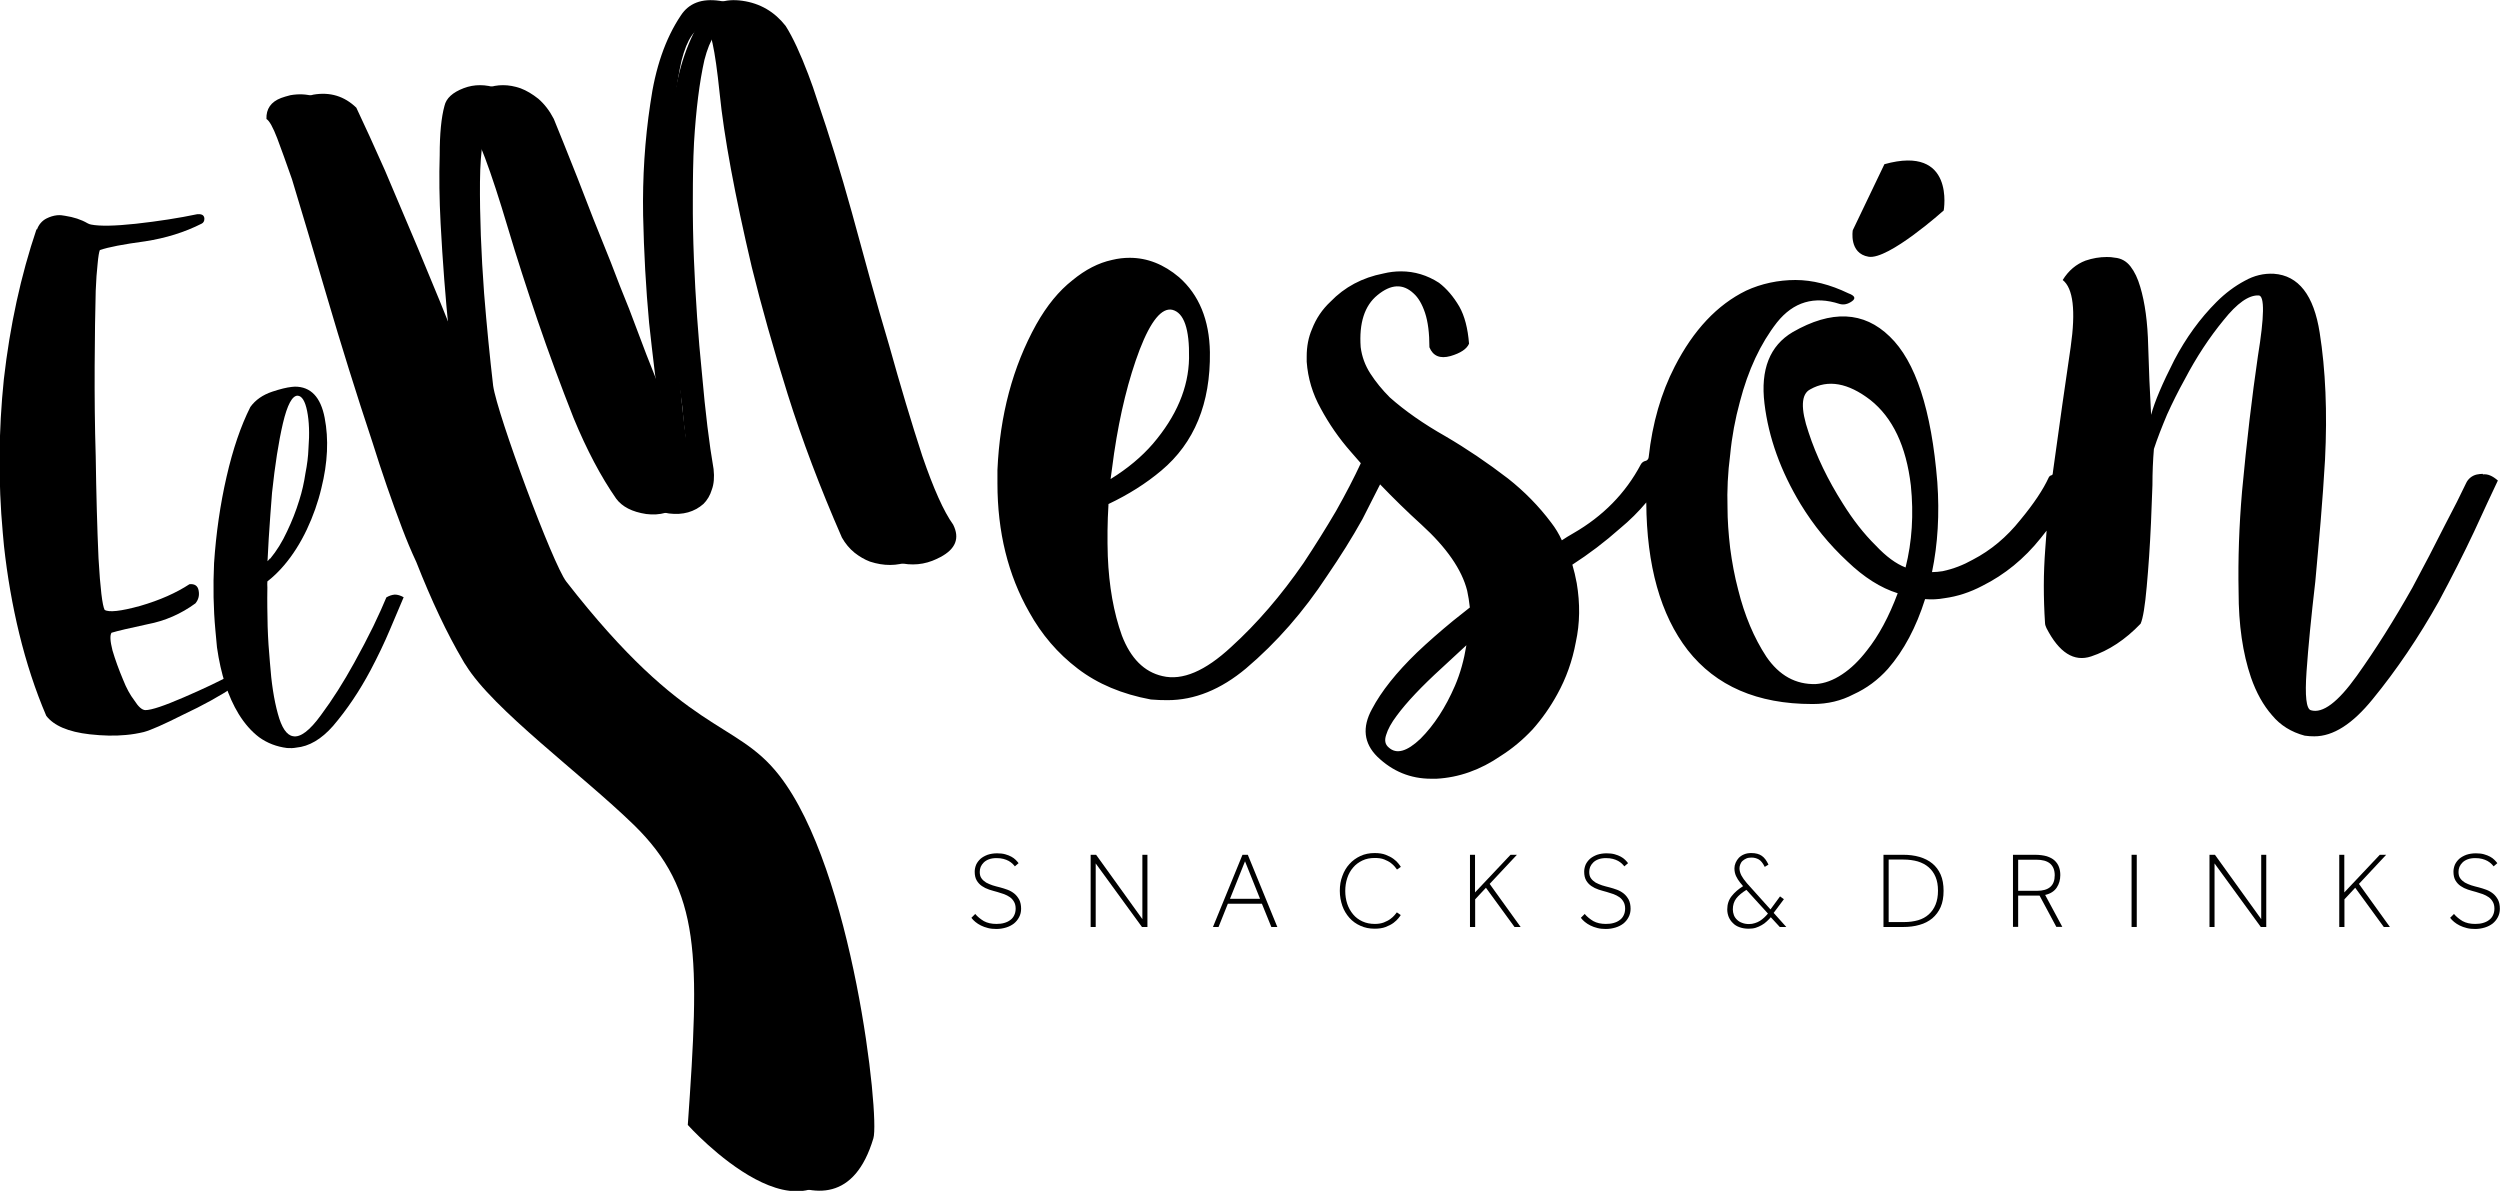
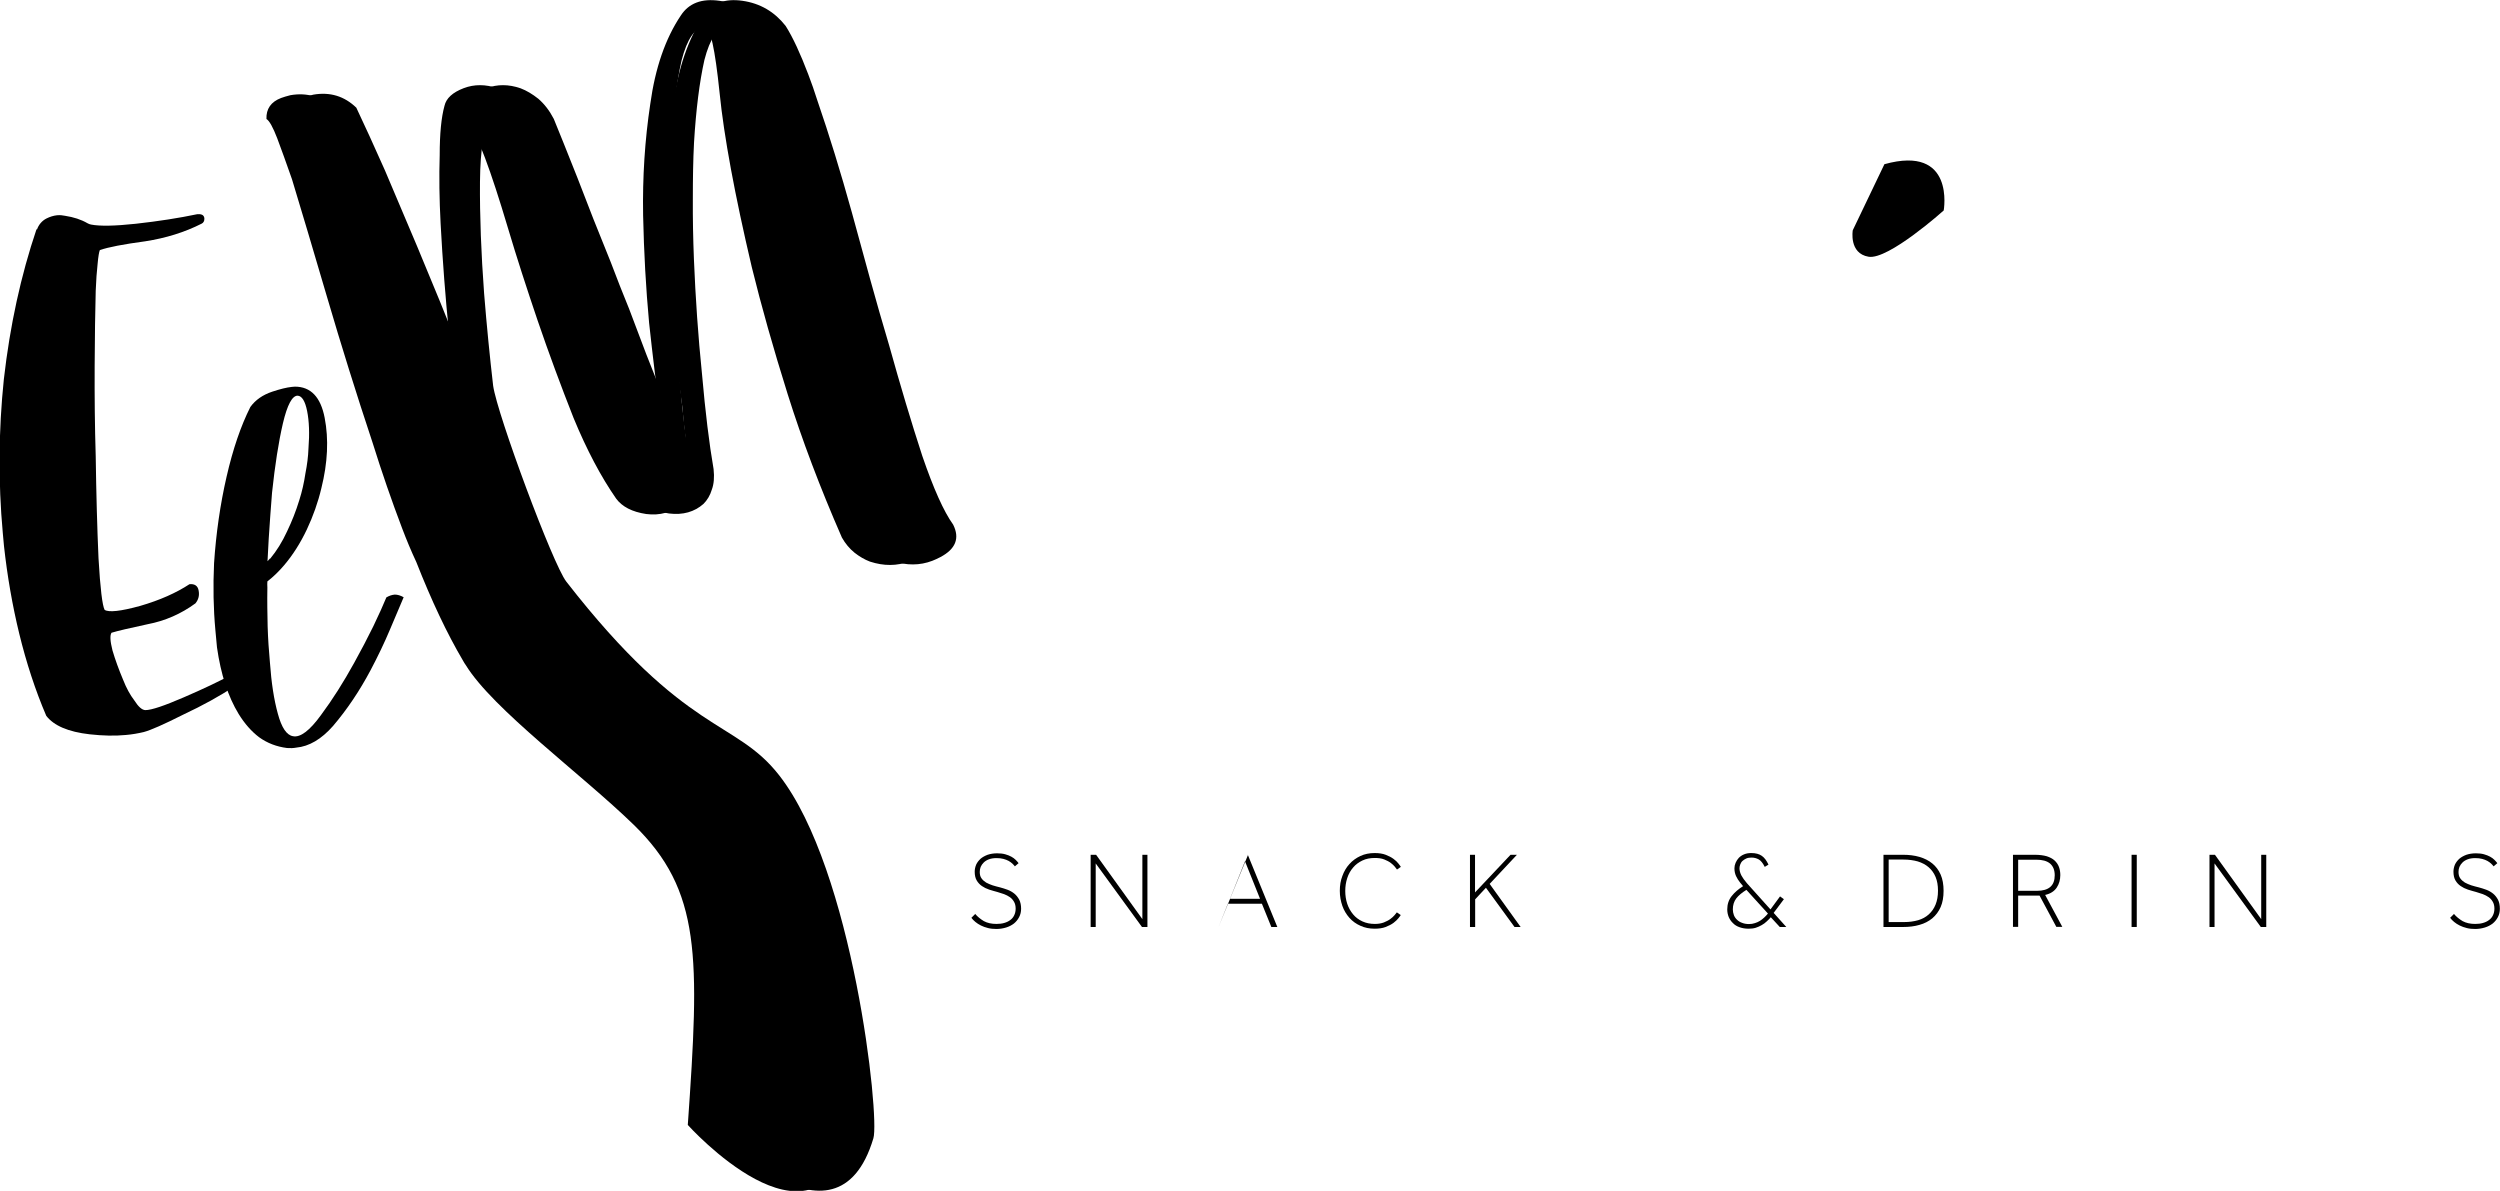
<svg xmlns="http://www.w3.org/2000/svg" id="Capa_2" viewBox="0 0 188.03 89.57">
  <g id="Capa_1-2">
    <g>
-       <path d="M186.74,35.64c-.15,0-.31,.02-.46,.05-.35,.08-.65,.32-.8,.65-.39,.83-.92,1.88-1.59,3.15-.75,1.5-1.57,3.07-2.45,4.71-1.37,2.43-2.76,4.64-4.18,6.63-1.42,1.99-2.57,2.85-3.45,2.59-.35-.09-.46-1.06-.33-2.92,.13-1.86,.35-4.11,.66-6.77,.13-1.46,.27-2.96,.4-4.51,.13-1.55,.24-3.1,.33-4.64,.18-3.58,.04-6.77-.4-9.55-.44-2.83-1.59-4.31-3.45-4.44-.75-.04-1.48,.13-2.19,.53-.75,.4-1.46,.93-2.12,1.59-1.24,1.24-2.3,2.7-3.18,4.38-.88,1.73-1.47,3.1-1.74,4.11-.1-1.73-.17-3.45-.22-5.18-.04-1.77-.24-3.25-.6-4.45-.18-.62-.42-1.13-.73-1.53-.31-.4-.71-.62-1.19-.66-.18-.04-.38-.05-.6-.05-.53,0-1.06,.09-1.59,.27-.71,.27-1.28,.75-1.72,1.46,.79,.62,.99,2.3,.6,5.04-.4,2.7-.84,5.8-1.32,9.29-.01,.08-.02,.16-.03,.24,0,.06-.05,.11-.11,.12h0c-.08,.02-.15,.08-.19,.16-.41,.9-1.12,1.97-2.14,3.2-1.02,1.28-2.21,2.28-3.58,2.99-.71,.4-1.46,.69-2.26,.86-.27,.04-.53,.07-.8,.07,.44-2.12,.57-4.38,.4-6.77-.44-5.44-1.64-9.09-3.58-10.95-1.95-1.9-4.38-2.01-7.3-.33-1.72,1.02-2.43,2.81-2.12,5.37,.31,2.57,1.22,5.09,2.72,7.57,.97,1.59,2.14,3.03,3.52,4.31,1.24,1.19,2.5,1.99,3.78,2.39-.66,1.77-1.44,3.21-2.32,4.31-.58,.75-1.19,1.35-1.86,1.79-.66,.44-1.33,.69-1.99,.73-1.5,.04-2.74-.64-3.71-2.06-.93-1.42-1.64-3.1-2.12-5.04-.27-1.02-.46-2.06-.6-3.12-.13-1.11-.2-2.12-.2-3.05-.04-1.28,.02-2.61,.2-3.98,.13-1.37,.38-2.7,.73-3.98,.62-2.39,1.55-4.38,2.79-5.97,1.24-1.55,2.81-2.01,4.71-1.39,.31,.09,.62,.02,.93-.2,.31-.22,.22-.42-.27-.6-1.37-.66-2.7-1-3.98-1s-2.57,.27-3.71,.8c-2.17,1.06-3.96,2.96-5.37,5.71-1.02,1.98-1.68,4.25-1.96,6.82-.01,.13-.11,.25-.24,.28,0,0-.01,0-.02,0-.14,.04-.26,.13-.33,.26-1.15,2.17-2.84,3.89-5.08,5.18-.31,.18-.6,.35-.86,.53-.22-.49-.49-.93-.8-1.33-.93-1.24-2.01-2.34-3.25-3.32-1.55-1.19-3.12-2.25-4.71-3.18-1.64-.93-3.03-1.9-4.18-2.92-.57-.57-1.06-1.17-1.46-1.79-.4-.62-.64-1.28-.73-1.99-.13-1.81,.29-3.12,1.26-3.91,1.02-.84,1.92-.88,2.72-.13,.35,.31,.64,.8,.86,1.46,.22,.66,.33,1.53,.33,2.59,.27,.66,.8,.88,1.59,.66,.75-.22,1.22-.53,1.39-.93-.09-1.15-.33-2.08-.73-2.79-.44-.75-.95-1.35-1.53-1.79-.88-.57-1.84-.86-2.85-.86-.44,0-.88,.05-1.33,.16-1.59,.31-2.92,1.02-3.98,2.12-.62,.58-1.08,1.26-1.39,2.06-.27,.62-.4,1.31-.4,2.06v.4c.09,1.24,.44,2.41,1.06,3.52,.62,1.15,1.37,2.24,2.26,3.25,.25,.29,.5,.57,.75,.86,0,0,0,0,0,0-.49,1.06-1.11,2.26-1.86,3.59-.75,1.28-1.57,2.59-2.45,3.92-1.68,2.43-3.49,4.54-5.44,6.31-1.95,1.81-3.67,2.55-5.17,2.19-1.37-.31-2.39-1.33-3.05-3.05-.62-1.73-.97-3.72-1.06-5.97-.04-1.28-.03-2.57,.05-3.85v-.07c1.5-.71,2.83-1.55,3.98-2.52,2.48-2.08,3.7-5.05,3.65-8.9-.04-2.43-.82-4.32-2.32-5.64-1.15-.97-2.39-1.46-3.71-1.46-.44,0-.88,.05-1.33,.16-1.02,.22-2.01,.73-2.98,1.53-1.02,.8-1.92,1.9-2.72,3.32-1.77,3.19-2.74,6.83-2.92,10.95v1c0,3.67,.8,6.9,2.39,9.69,.93,1.68,2.14,3.1,3.65,4.25,1.5,1.15,3.34,1.92,5.5,2.32,.44,.04,.86,.05,1.26,.05,2.03,0,4-.8,5.9-2.39,2.3-1.95,4.33-4.27,6.1-6.97,.97-1.42,1.86-2.83,2.65-4.25,.48-.93,.92-1.8,1.33-2.62,1.01,1.05,2.04,2.06,3.1,3.02,1.9,1.73,3.05,3.39,3.45,4.98,.09,.4,.15,.82,.2,1.26l-1.26,1c-.97,.8-1.88,1.59-2.72,2.39-1.55,1.5-2.68,2.92-3.38,4.25-.75,1.37-.62,2.57,.4,3.58,1.15,1.11,2.5,1.66,4.05,1.66h.4c1.68-.09,3.3-.66,4.84-1.72,.84-.53,1.64-1.19,2.39-1.99,.71-.8,1.33-1.68,1.86-2.65,.66-1.19,1.13-2.5,1.39-3.91,.31-1.41,.33-2.9,.07-4.44-.09-.49-.2-.95-.33-1.39,1.24-.8,2.43-1.7,3.58-2.72,.74-.61,1.4-1.27,1.98-1.96,.03,4.75,1.07,8.46,3.12,11.11,2.12,2.7,5.24,4.05,9.35,4.05h.07c1.11,0,2.12-.24,3.05-.73,.97-.44,1.84-1.08,2.59-1.92,1.19-1.37,2.12-3.12,2.79-5.24,.49,.04,.97,.02,1.46-.07,.97-.13,1.92-.44,2.85-.93,1.68-.84,3.14-2.03,4.38-3.58,.15-.19,.3-.38,.45-.57-.04,.45-.07,.91-.1,1.36-.07,.93-.11,1.86-.11,2.79s.03,1.87,.09,2.78c0,.14,.05,.27,.11,.4,.95,1.85,2.07,2.56,3.36,2.13,1.33-.44,2.57-1.26,3.72-2.46,.18-.4,.33-1.33,.46-2.79,.13-1.42,.24-3.01,.32-4.78,.04-.93,.07-1.88,.11-2.85,0-.97,.04-1.88,.11-2.72,.26-.8,.6-1.66,.99-2.59,.4-.88,.84-1.77,1.33-2.65,.88-1.68,1.86-3.16,2.92-4.45,1.02-1.28,1.9-1.9,2.65-1.86,.44,.04,.42,1.57-.07,4.58-.44,3.01-.84,6.39-1.19,10.15-.22,2.57-.31,5.09-.26,7.56,0,2.48,.31,4.62,.93,6.44,.4,1.15,.93,2.1,1.59,2.85,.62,.75,1.44,1.26,2.45,1.53,.26,.04,.51,.05,.73,.05,1.42,0,2.87-.93,4.38-2.79,1.81-2.21,3.47-4.67,4.98-7.36,.97-1.81,1.86-3.56,2.65-5.24,.75-1.64,1.35-2.92,1.79-3.85-.4-.35-.77-.51-1.13-.46Zm-102.94-1.59c.44-2.96,1.08-5.55,1.92-7.76,.84-2.17,1.66-3.16,2.45-2.99,.88,.22,1.3,1.44,1.26,3.65-.04,2.21-.95,4.36-2.72,6.43-.84,.97-1.9,1.86-3.18,2.65,.09-.66,.18-1.33,.27-1.99Zm25.63,17.53c-.71,1.64-1.57,2.96-2.59,3.98-1.02,.97-1.81,1.19-2.39,.66-.27-.22-.33-.53-.2-.93,.13-.44,.4-.93,.8-1.46,.75-1.02,1.88-2.21,3.38-3.58,.62-.57,1.24-1.15,1.86-1.72-.18,1.11-.46,2.12-.86,3.05Zm33.89-8.9c-.71-.27-1.46-.82-2.25-1.66-.89-.88-1.7-1.92-2.45-3.12-1.15-1.81-2.01-3.6-2.59-5.37-.62-1.81-.57-2.9,.13-3.25,1.33-.75,2.83-.49,4.51,.8,1.68,1.33,2.7,3.47,3.05,6.44,.22,2.17,.09,4.22-.4,6.17Z" />
      <path d="M141.73,12.35l-2.38,4.97s-.3,1.74,1.19,1.99c1.49,.25,5.65-3.48,5.65-3.48,0,0,.89-4.97-4.46-3.48Z" />
      <path d="M34.61,26.45c-.94-2.37-2.02-5.02-3.24-7.93-.82-1.94-1.63-3.84-2.42-5.71-.82-1.85-1.54-3.42-2.15-4.71-.9-.87-1.98-1.2-3.24-.98-.28,.07-.51,.14-.7,.21-.76,.29-1.13,.82-1.1,1.58,.22,.13,.49,.62,.81,1.45,.3,.8,.67,1.82,1.11,3.08,.72,2.37,1.6,5.33,2.64,8.87,1.05,3.58,2.19,7.24,3.43,10.97,.69,2.21,1.43,4.35,2.22,6.43,.33,.87,.68,1.71,1.06,2.52,1.14,2.9,2.31,5.38,3.52,7.43,.06,.12,.13,.22,.2,.32,2.04,3.33,8.71,8.2,12.63,12.01,5.1,4.96,4.96,9.92,4.07,22.58,0,0,9.42,10.49,12.24,1.04,.49-1.63-1.53-20.18-7.08-27.29-3.33-4.27-6.96-2.93-16.02-14.58-1-1.28-5.19-12.55-5.5-14.73-.25-2.16-.48-4.47-.68-6.95-.22-2.99-.33-5.79-.31-8.39,.03-2.56,.28-3.89,.76-3.99,.15-.06,.34,.11,.58,.5,.23,.39,.49,.94,.76,1.66,.5,1.33,1.07,3.08,1.72,5.26,.66,2.22,1.41,4.53,2.23,6.95,.85,2.49,1.76,4.94,2.71,7.35,.99,2.4,2.06,4.42,3.2,6.06,.45,.61,1.2,1,2.26,1.16,1.05,.13,1.91-.12,2.59-.72,.28-.28,.5-.64,.63-1.08,.15-.4,.2-.92,.13-1.54-.33-1.91-.62-4.29-.87-7.14-.29-2.83-.49-5.72-.61-8.67-.06-1.54-.09-3.04-.08-4.51,0-1.51,.02-2.93,.09-4.25,.15-2.48,.41-4.55,.78-6.2,.42-1.63,1.01-2.48,1.76-2.55,.4,.02,.76,1.68,1.1,4.97,.33,3.29,1.14,7.66,2.42,13.11,.72,2.93,1.62,6.12,2.7,9.56,1.08,3.44,2.44,7.04,4.08,10.79,.26,.46,.58,.84,.95,1.14,.37,.29,.76,.52,1.16,.67,1.04,.34,2.03,.34,2.97-.02,.19-.07,.39-.17,.61-.28,1.15-.61,1.47-1.42,.96-2.44-.71-.99-1.48-2.71-2.32-5.16-.82-2.51-1.65-5.29-2.5-8.34-.49-1.63-.96-3.29-1.43-4.98-.46-1.69-.92-3.35-1.37-5-.85-3.06-1.71-5.85-2.58-8.38-.23-.73-.47-1.41-.7-2.01-.59-1.55-1.15-2.77-1.7-3.64-.84-1.07-1.92-1.7-3.25-1.89-1.33-.19-2.3,.18-2.9,1.1-1.17,1.74-1.93,3.96-2.3,6.65-.41,2.71-.59,5.51-.54,8.39,.06,2.79,.21,5.49,.45,8.08,.28,2.58,.54,4.69,.77,6.34,.07,.88,.15,1.59,.22,2.13,.02,.51,0,.82-.04,.93-.05-.02-.36-.71-.91-2.06-.55-1.35-1.21-3.01-1.98-4.97l-1.29-3.41c-.48-1.16-.93-2.33-1.38-3.51-.92-2.25-1.75-4.36-2.5-6.33-.79-2-1.39-3.48-1.79-4.46-.32-.62-.71-1.12-1.16-1.51-.44-.35-.89-.62-1.34-.79-.9-.31-1.75-.31-2.54-.01-.84,.32-1.32,.76-1.45,1.33-.24,.87-1.26,1.51-1.26,3.11-.05,1.58-.02,3.21,.08,5.08,.15,2.8-.12,6.45,.15,9.12" />
      <g>
        <path d="M2.78,17.27c.12-.36,.38-.67,.72-.84,.26-.13,.52-.21,.79-.24,.22-.02,.41,0,.6,.04,.65,.1,1.21,.28,1.69,.56,.08,.05,.18,.08,.27,.1,.66,.13,1.78,.11,3.36-.06,1.71-.19,3.25-.43,4.63-.72,.01,0,.03,0,.04,0,.15-.01,.26,.01,.35,.06,.08,.05,.13,.14,.14,.24v.05s0,0,0,0c.01,.15-.07,.3-.2,.36-1.28,.65-2.7,1.09-4.25,1.33-1.64,.22-2.78,.44-3.41,.66-.06,.14-.12,.49-.17,1.06-.06,.54-.11,1.2-.14,2-.04,1.53-.07,3.41-.08,5.66-.01,2.25,.01,4.52,.08,6.79,.04,2.84,.11,5.4,.21,7.67,.13,2.27,.29,3.56,.46,3.88,.31,.2,1.2,.11,2.68-.3,1.48-.43,2.71-.98,3.7-1.63,.39-.04,.63,.12,.69,.48,.07,.36-.01,.68-.24,.96-1.08,.79-2.28,1.32-3.6,1.57-1.35,.29-2.25,.5-2.71,.64-.13,.18-.11,.62,.07,1.33,.21,.71,.48,1.45,.8,2.21,.24,.61,.52,1.13,.85,1.56,.3,.47,.57,.71,.82,.72,.47,0,1.43-.33,2.89-.96,1.46-.63,2.71-1.22,3.74-1.78,.08,.09,.15,.22,.2,.38,.05,.16,.01,.35-.11,.56-1.09,.73-2.38,1.44-3.87,2.14-1.45,.73-2.44,1.17-2.97,1.31-.42,.1-.87,.18-1.34,.22-.83,.08-1.73,.06-2.72-.05-1.61-.18-2.7-.65-3.27-1.39-.83-1.94-1.5-4-2.03-6.17-.52-2.14-.9-4.33-1.15-6.6l-.09-.98c-.35-3.84-.32-7.7,.08-11.57,.46-4.04,1.28-7.8,2.46-11.29Z" />
        <path d="M20.11,44.19c-.02,1.02,0,1.99,.02,2.93,.03,.94,.09,1.83,.17,2.69,.11,1.55,.31,2.84,.6,3.88,.28,1.04,.66,1.6,1.13,1.68,.55,.12,1.26-.41,2.12-1.6,.87-1.17,1.69-2.47,2.48-3.9,.53-.96,1.02-1.89,1.45-2.77,.43-.9,.76-1.63,.98-2.17,.21-.12,.41-.19,.63-.21,.22,0,.44,.07,.67,.2-.27,.64-.61,1.45-1.03,2.43-.42,1-.91,2.02-1.46,3.06-.83,1.56-1.77,2.96-2.82,4.19-.88,1-1.8,1.54-2.77,1.63-.21,.04-.44,.05-.69,.03-.79-.1-1.49-.37-2.1-.81-.58-.44-1.09-1.02-1.54-1.75-.8-1.31-1.34-2.98-1.63-5.01l-.12-1.29c-.15-1.62-.18-3.3-.1-5.04,.15-2.24,.46-4.41,.94-6.5,.48-2.1,1.08-3.84,1.79-5.25,.38-.53,.93-.91,1.64-1.15,.6-.2,1.09-.32,1.47-.36l.24-.02c1.19,0,1.94,.78,2.24,2.35,.31,1.6,.23,3.37-.25,5.29-.25,1.06-.62,2.1-1.09,3.1-.48,1.01-1.04,1.9-1.7,2.68-.39,.46-.81,.87-1.27,1.23-.01,.15-.01,.3,0,.45Zm.21-2.17c.49-.59,.91-1.27,1.27-2.05,.36-.75,.67-1.53,.92-2.35,.21-.66,.36-1.33,.46-2.01,.13-.65,.21-1.28,.23-1.88,.09-1.12,.05-2.06-.1-2.81-.15-.75-.39-1.14-.71-1.16-.41-.01-.78,.68-1.11,2.07-.33,1.42-.6,3.16-.82,5.23-.09,1.1-.17,2.25-.25,3.47-.03,.57-.06,1.13-.09,1.68,.05-.05,.11-.12,.18-.2Z" />
      </g>
      <g>
        <path d="M73.34,68.73c.18,.22,.41,.4,.66,.55,.26,.14,.57,.21,.94,.21,.21,0,.41-.02,.58-.07,.18-.05,.33-.12,.46-.22,.13-.09,.23-.21,.3-.36,.07-.14,.11-.31,.11-.5,0-.2-.04-.37-.12-.51-.08-.14-.18-.26-.31-.35-.13-.09-.28-.17-.44-.23-.17-.06-.33-.11-.5-.16-.21-.05-.41-.12-.62-.18-.21-.07-.39-.16-.55-.27-.16-.11-.29-.25-.39-.42-.1-.17-.15-.39-.15-.66,0-.18,.04-.36,.11-.53,.08-.17,.19-.31,.33-.44,.14-.12,.32-.22,.53-.3,.21-.07,.45-.11,.71-.11,.23,0,.43,.02,.61,.07,.18,.05,.33,.11,.46,.18,.13,.07,.24,.15,.33,.24,.09,.09,.16,.17,.22,.25l-.28,.24c-.05-.07-.11-.13-.19-.21-.08-.07-.17-.14-.28-.2-.11-.06-.24-.11-.39-.15-.15-.04-.32-.06-.52-.06-.22,0-.41,.03-.57,.09-.16,.06-.29,.14-.39,.24-.1,.1-.18,.21-.23,.33-.05,.12-.07,.25-.07,.38,0,.2,.04,.36,.13,.48,.09,.13,.21,.23,.35,.32,.15,.08,.31,.15,.49,.21,.18,.05,.36,.11,.55,.15,.19,.05,.38,.11,.57,.18,.19,.07,.36,.17,.51,.29,.15,.12,.27,.28,.37,.46,.09,.18,.14,.41,.14,.68,0,.23-.05,.44-.15,.63-.1,.19-.23,.35-.39,.48-.17,.13-.36,.23-.59,.3-.23,.07-.47,.11-.73,.11-.23,0-.44-.02-.63-.07-.2-.05-.37-.11-.53-.19-.16-.08-.3-.17-.42-.27-.12-.1-.22-.2-.3-.31l.28-.28Z" />
        <path d="M82.03,64.29h.41l3.48,4.84v-4.84h.38v5.43h-.41l-3.48-4.78v4.78h-.38v-5.43Z" />
-         <path d="M93.46,64.29h.39l2.22,5.43h-.45l-.71-1.75h-2.56l-.7,1.75h-.42l2.22-5.43Zm1.31,3.31l-1.13-2.82-1.13,2.82h2.26Z" />
+         <path d="M93.46,64.29h.39l2.22,5.43h-.45l-.71-1.75h-2.56l-.7,1.75l2.22-5.43Zm1.31,3.31l-1.13-2.82-1.13,2.82h2.26Z" />
        <path d="M105.36,68.81c-.03,.05-.09,.14-.18,.25-.09,.11-.21,.23-.37,.35-.16,.12-.36,.22-.59,.31-.23,.09-.51,.13-.83,.13-.39,0-.75-.07-1.07-.22-.32-.14-.6-.34-.83-.6-.23-.26-.41-.56-.53-.9-.12-.35-.19-.72-.19-1.13s.06-.77,.19-1.11c.12-.34,.3-.65,.53-.9,.23-.26,.51-.46,.83-.61,.32-.15,.68-.22,1.07-.22,.32,0,.6,.04,.83,.13,.23,.09,.43,.19,.59,.31,.16,.12,.28,.23,.37,.35,.09,.11,.15,.2,.18,.25l-.29,.2s-.09-.11-.16-.21c-.07-.09-.18-.19-.31-.29-.13-.1-.3-.18-.49-.26-.2-.08-.43-.11-.71-.11-.35,0-.66,.06-.93,.19-.27,.13-.51,.3-.7,.53-.19,.22-.34,.48-.44,.79-.1,.3-.15,.63-.15,.97s.05,.67,.15,.97c.1,.3,.25,.56,.44,.79,.19,.23,.42,.4,.7,.53,.28,.13,.59,.19,.94,.19,.26,0,.48-.04,.67-.11,.19-.08,.36-.16,.49-.26,.13-.1,.24-.19,.32-.29,.08-.09,.13-.16,.17-.21l.29,.2Z" />
        <path d="M110.55,64.29h.39v2.83l2.67-2.83h.48l-2.05,2.19,2.33,3.24h-.46l-2.15-2.95-.81,.87v2.08h-.39v-5.43Z" />
-         <path d="M119.18,68.73c.18,.22,.41,.4,.66,.55,.26,.14,.57,.21,.94,.21,.21,0,.41-.02,.58-.07,.18-.05,.33-.12,.46-.22,.13-.09,.23-.21,.3-.36,.07-.14,.11-.31,.11-.5,0-.2-.04-.37-.12-.51-.08-.14-.18-.26-.31-.35-.13-.09-.28-.17-.44-.23-.17-.06-.33-.11-.5-.16-.21-.05-.41-.12-.62-.18-.21-.07-.39-.16-.55-.27-.16-.11-.29-.25-.39-.42-.1-.17-.15-.39-.15-.66,0-.18,.04-.36,.11-.53,.08-.17,.19-.31,.33-.44,.14-.12,.32-.22,.53-.3,.21-.07,.45-.11,.71-.11,.23,0,.43,.02,.61,.07,.18,.05,.33,.11,.46,.18,.13,.07,.24,.15,.33,.24,.09,.09,.16,.17,.22,.25l-.28,.24c-.05-.07-.11-.13-.19-.21-.08-.07-.17-.14-.28-.2-.11-.06-.24-.11-.39-.15-.15-.04-.32-.06-.52-.06-.22,0-.41,.03-.57,.09-.16,.06-.29,.14-.39,.24-.1,.1-.18,.21-.23,.33-.05,.12-.07,.25-.07,.38,0,.2,.04,.36,.13,.48,.09,.13,.21,.23,.35,.32,.15,.08,.31,.15,.49,.21,.18,.05,.36,.11,.55,.15,.19,.05,.38,.11,.57,.18,.19,.07,.36,.17,.51,.29,.15,.12,.27,.28,.37,.46,.09,.18,.14,.41,.14,.68,0,.23-.05,.44-.15,.63-.1,.19-.23,.35-.39,.48-.17,.13-.36,.23-.59,.3-.23,.07-.47,.11-.73,.11-.23,0-.44-.02-.63-.07-.2-.05-.37-.11-.53-.19-.16-.08-.3-.17-.42-.27-.12-.1-.22-.2-.3-.31l.28-.28Z" />
        <path d="M133.21,68.96c-.1,.12-.21,.23-.33,.34-.11,.11-.24,.2-.38,.28-.14,.08-.29,.15-.45,.2-.16,.05-.34,.07-.54,.07-.25,0-.47-.04-.67-.11-.2-.07-.37-.17-.5-.31-.14-.13-.24-.28-.32-.46-.07-.18-.11-.36-.11-.57,0-.39,.11-.72,.33-1,.22-.28,.51-.53,.86-.75l-.23-.28c-.12-.15-.22-.31-.3-.48-.08-.18-.12-.37-.12-.58,0-.14,.03-.28,.09-.42,.06-.14,.14-.26,.24-.37,.11-.11,.24-.2,.39-.26,.16-.07,.34-.1,.55-.1,.33,0,.59,.07,.79,.21,.2,.14,.36,.36,.5,.66l-.28,.17c-.14-.28-.29-.47-.45-.56-.16-.09-.34-.14-.55-.14-.15,0-.28,.02-.39,.07-.11,.05-.2,.11-.28,.18s-.13,.16-.17,.26c-.04,.1-.06,.2-.06,.29,0,.18,.05,.36,.14,.54,.09,.17,.23,.37,.42,.59l1.77,1.97,.72-.98,.29,.21-.77,1.03,.95,1.06h-.49l-.7-.76Zm-1.86-2.03c-.34,.21-.59,.42-.76,.64-.17,.22-.26,.5-.26,.83,0,.15,.03,.29,.08,.43,.05,.13,.13,.25,.24,.35,.1,.1,.23,.18,.38,.23,.15,.06,.32,.09,.51,.09,.16,0,.31-.02,.45-.07,.14-.04,.26-.1,.38-.17,.11-.07,.22-.16,.32-.25,.1-.09,.19-.19,.28-.3l-1.61-1.77Z" />
        <path d="M141.66,64.29h1.48c.44,0,.85,.05,1.23,.16,.37,.11,.69,.27,.96,.49,.27,.22,.48,.5,.63,.84,.15,.34,.22,.75,.22,1.22s-.07,.88-.22,1.22c-.15,.34-.36,.62-.63,.85-.27,.22-.59,.39-.96,.49-.37,.11-.78,.16-1.23,.16h-1.48v-5.43Zm1.56,5.06c.39,0,.73-.05,1.05-.14,.31-.09,.58-.24,.8-.44,.22-.2,.39-.44,.51-.74,.12-.3,.18-.64,.18-1.04s-.06-.74-.18-1.03c-.12-.29-.3-.54-.52-.73-.23-.2-.5-.34-.82-.44-.32-.09-.68-.14-1.08-.14h-1.11v4.7h1.17Z" />
        <path d="M151.4,64.29h1.64c.35,0,.65,.04,.9,.11,.24,.08,.44,.18,.59,.32,.15,.14,.26,.3,.33,.49,.07,.19,.1,.39,.1,.61,0,.35-.09,.67-.27,.94-.18,.27-.47,.46-.87,.55l1.29,2.4h-.45l-1.26-2.35h-1.61v2.35h-.39v-5.43Zm1.8,2.71c.9,0,1.34-.39,1.34-1.17,0-.39-.12-.68-.35-.88-.24-.2-.58-.29-1.04-.29h-1.36v2.34h1.41Z" />
        <path d="M160.32,64.29h.39v5.43h-.39v-5.43Z" />
        <path d="M166.18,64.29h.41l3.48,4.84v-4.84h.38v5.43h-.41l-3.48-4.78v4.78h-.38v-5.43Z" />
-         <path d="M175.93,64.29h.39v2.83l2.67-2.83h.48l-2.05,2.19,2.33,3.24h-.46l-2.15-2.95-.81,.87v2.08h-.39v-5.43Z" />
        <path d="M184.56,68.73c.18,.22,.41,.4,.66,.55,.26,.14,.57,.21,.94,.21,.21,0,.41-.02,.58-.07,.18-.05,.33-.12,.46-.22,.13-.09,.23-.21,.3-.36,.07-.14,.11-.31,.11-.5,0-.2-.04-.37-.12-.51-.08-.14-.18-.26-.31-.35-.13-.09-.28-.17-.44-.23-.17-.06-.33-.11-.5-.16-.21-.05-.41-.12-.62-.18-.21-.07-.39-.16-.55-.27-.16-.11-.29-.25-.39-.42-.1-.17-.15-.39-.15-.66,0-.18,.04-.36,.11-.53,.08-.17,.19-.31,.33-.44,.14-.12,.32-.22,.53-.3,.21-.07,.45-.11,.71-.11,.23,0,.43,.02,.61,.07,.18,.05,.33,.11,.46,.18,.13,.07,.24,.15,.33,.24,.09,.09,.16,.17,.22,.25l-.28,.24c-.05-.07-.11-.13-.19-.21-.08-.07-.17-.14-.28-.2-.11-.06-.24-.11-.39-.15-.15-.04-.32-.06-.52-.06-.22,0-.41,.03-.57,.09-.16,.06-.29,.14-.39,.24-.1,.1-.18,.21-.23,.33-.05,.12-.07,.25-.07,.38,0,.2,.04,.36,.13,.48,.09,.13,.21,.23,.35,.32,.15,.08,.31,.15,.49,.21,.18,.05,.36,.11,.55,.15,.19,.05,.38,.11,.57,.18,.19,.07,.36,.17,.51,.29,.15,.12,.27,.28,.37,.46,.09,.18,.14,.41,.14,.68,0,.23-.05,.44-.15,.63-.1,.19-.23,.35-.39,.48-.17,.13-.36,.23-.59,.3-.23,.07-.47,.11-.73,.11-.23,0-.44-.02-.63-.07-.2-.05-.37-.11-.53-.19-.16-.08-.3-.17-.42-.27-.12-.1-.22-.2-.3-.31l.28-.28Z" />
      </g>
      <path d="M69.96,39.46c-.71-.99-1.48-2.71-2.32-5.16-.82-2.51-1.65-5.29-2.5-8.34-.49-1.63-.96-3.29-1.43-4.98-.46-1.69-.92-3.35-1.37-5-.85-3.06-1.71-5.85-2.58-8.38-.23-.73-.47-1.41-.7-2.01-.59-1.55-1.15-2.77-1.7-3.64-.84-1.07-1.92-1.7-3.25-1.89-1.33-.19-2.3,.18-2.9,1.1-1.17,1.74-1.93,3.96-2.3,6.65-.41,2.71-.59,5.51-.54,8.39,.06,2.79,.21,5.49,.45,8.08,.28,2.58,.54,4.69,.77,6.34,.07,.88,.15,1.59,.22,2.13,.02,.51,0,.82-.04,.93-.05-.02-.36-.71-.91-2.06-.55-1.35-1.21-3.01-1.98-4.97l-1.29-3.41c-.48-1.16-.93-2.33-1.38-3.51-.92-2.25-1.75-4.36-2.5-6.33-.79-2-1.39-3.48-1.79-4.46-.32-.62-.71-1.12-1.16-1.51-.44-.35-.89-.62-1.34-.79-.9-.31-1.75-.31-2.54-.01-.84,.32-1.32,.76-1.45,1.33-.24,.87-.36,2.1-.36,3.71-.05,1.58-.03,3.3,.07,5.17,.15,2.8,.36,5.54,.63,8.21,.31,2.65,.56,4.42,.76,5.3-.12-.21-.67-1.5-1.64-3.86-.94-2.37-2.02-5.02-3.24-7.93-.82-1.94-1.63-3.84-2.42-5.71-.82-1.85-1.54-3.42-2.15-4.71-.9-.87-1.98-1.2-3.24-.98-.28,.07-.51,.14-.7,.21-.76,.29-1.13,.82-1.1,1.58,.22,.13,.49,.62,.81,1.45,.3,.8,.67,1.82,1.11,3.08,.72,2.37,1.6,5.33,2.64,8.87,1.05,3.58,2.19,7.24,3.43,10.97,.69,2.21,1.43,4.35,2.22,6.43,.33,.87,.68,1.71,1.06,2.52,1.14,2.9,2.31,5.38,3.52,7.43,.06,.12,.13,.22,.2,.32,2.04,3.33,8.71,8.2,12.63,12.01,5.1,4.96,4.96,9.92,4.07,22.58,0,0,9.42,10.49,12.24,1.04,.49-1.63-1.53-20.18-7.08-27.29-3.33-4.27-6.96-2.93-16.02-14.58-1-1.28-5.19-12.55-5.5-14.73-.25-2.16-.48-4.47-.68-6.95-.22-2.99-.33-5.79-.31-8.39,.03-2.56,.28-3.89,.76-3.99,.15-.06,.34,.11,.58,.5,.23,.39,.49,.94,.76,1.66,.5,1.33,1.07,3.08,1.72,5.26,.66,2.22,1.41,4.53,2.23,6.95,.85,2.49,1.76,4.94,2.71,7.35,.99,2.4,2.06,4.42,3.2,6.06,.45,.61,1.2,1,2.26,1.16,1.05,.13,1.91-.12,2.59-.72,.28-.28,.5-.64,.63-1.08,.15-.4,.2-.92,.13-1.54-.33-1.91-.62-4.29-.87-7.14-.29-2.83-.49-5.72-.61-8.67-.06-1.54-.09-3.04-.08-4.51,0-1.51,.02-2.93,.09-4.25,.15-2.48,.41-4.55,.78-6.2,.42-1.63,1.01-2.48,1.76-2.55,.4,.02,.76,1.68,1.1,4.97,.33,3.29,1.14,7.66,2.42,13.11,.72,2.93,1.62,6.12,2.7,9.56,1.08,3.44,2.44,7.04,4.08,10.79,.26,.46,.58,.84,.95,1.14,.37,.29,.76,.52,1.16,.67,1.04,.34,2.03,.34,2.97-.02,.19-.07,.39-.17,.61-.28,1.15-.61,1.47-1.42,.96-2.44Z" />
    </g>
  </g>
</svg>